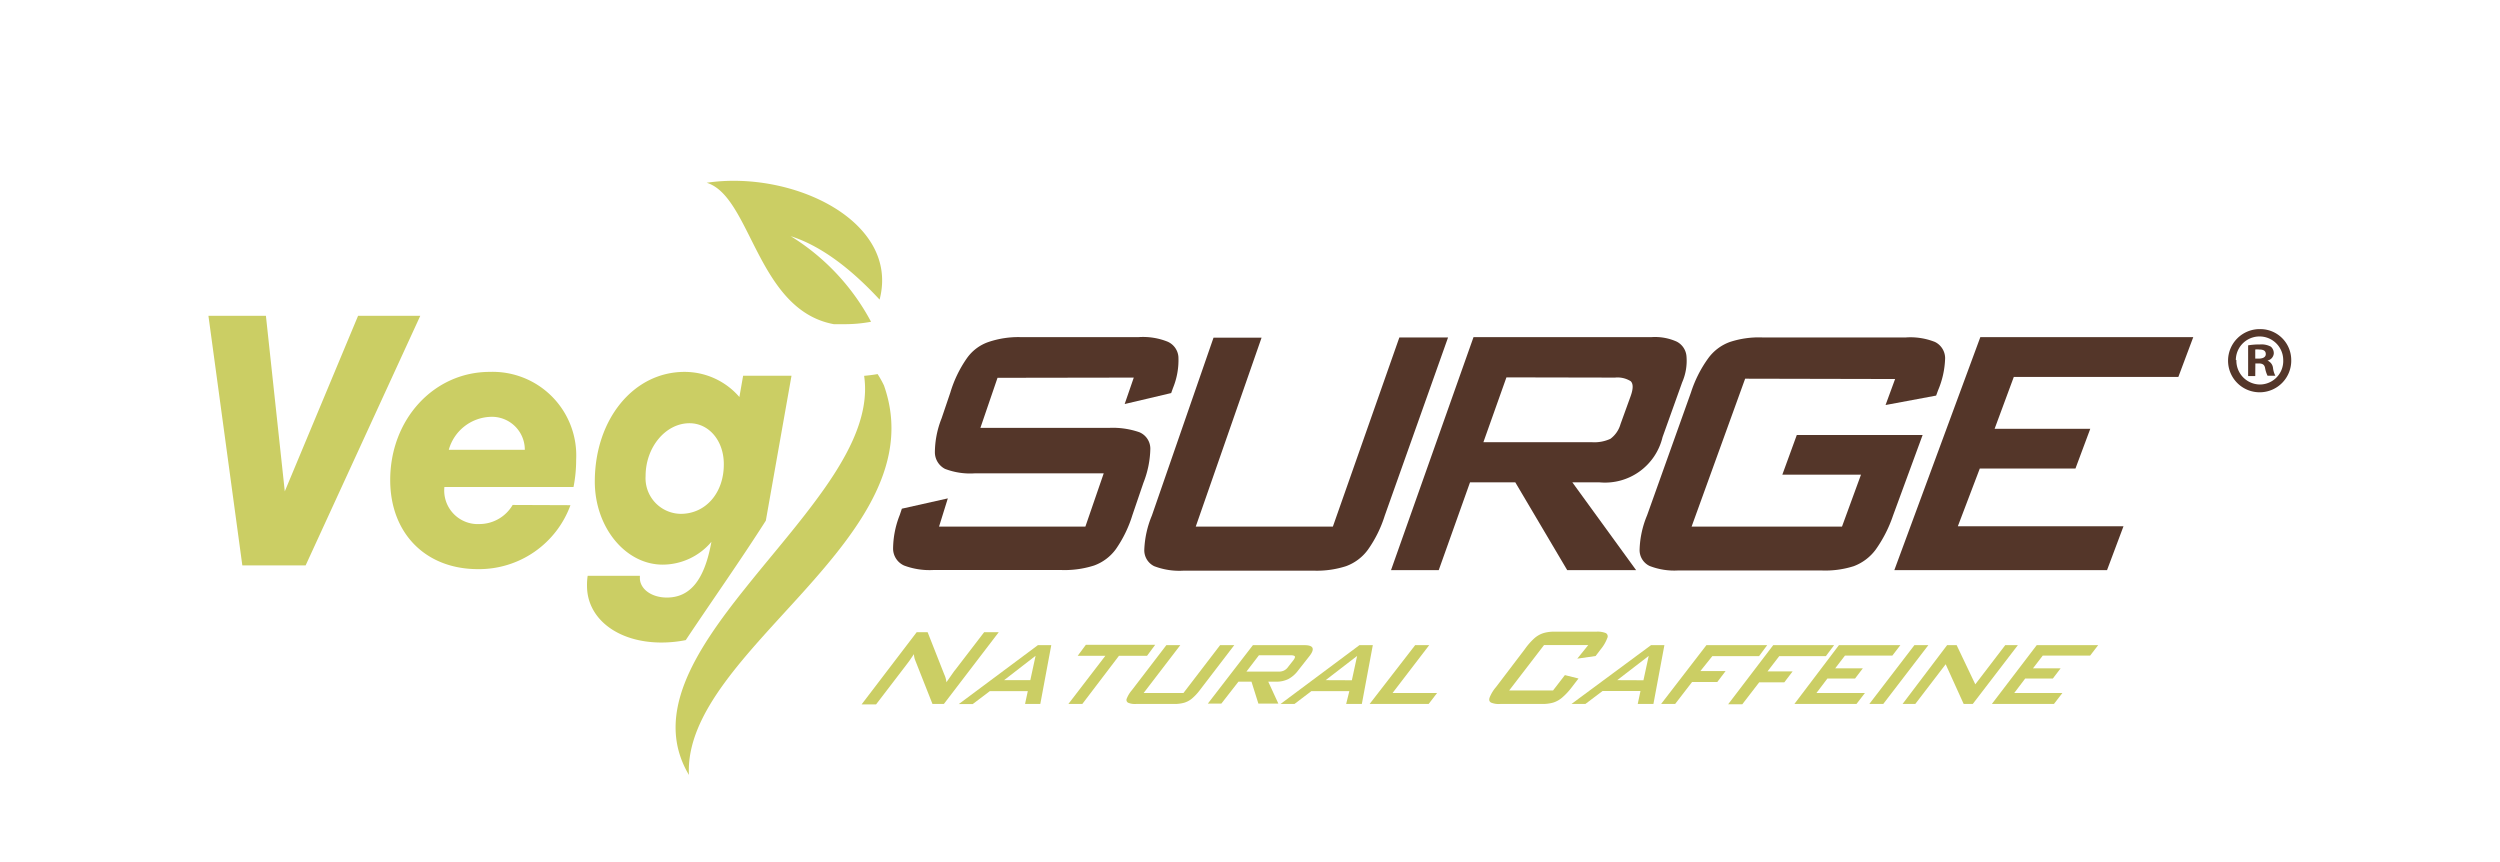
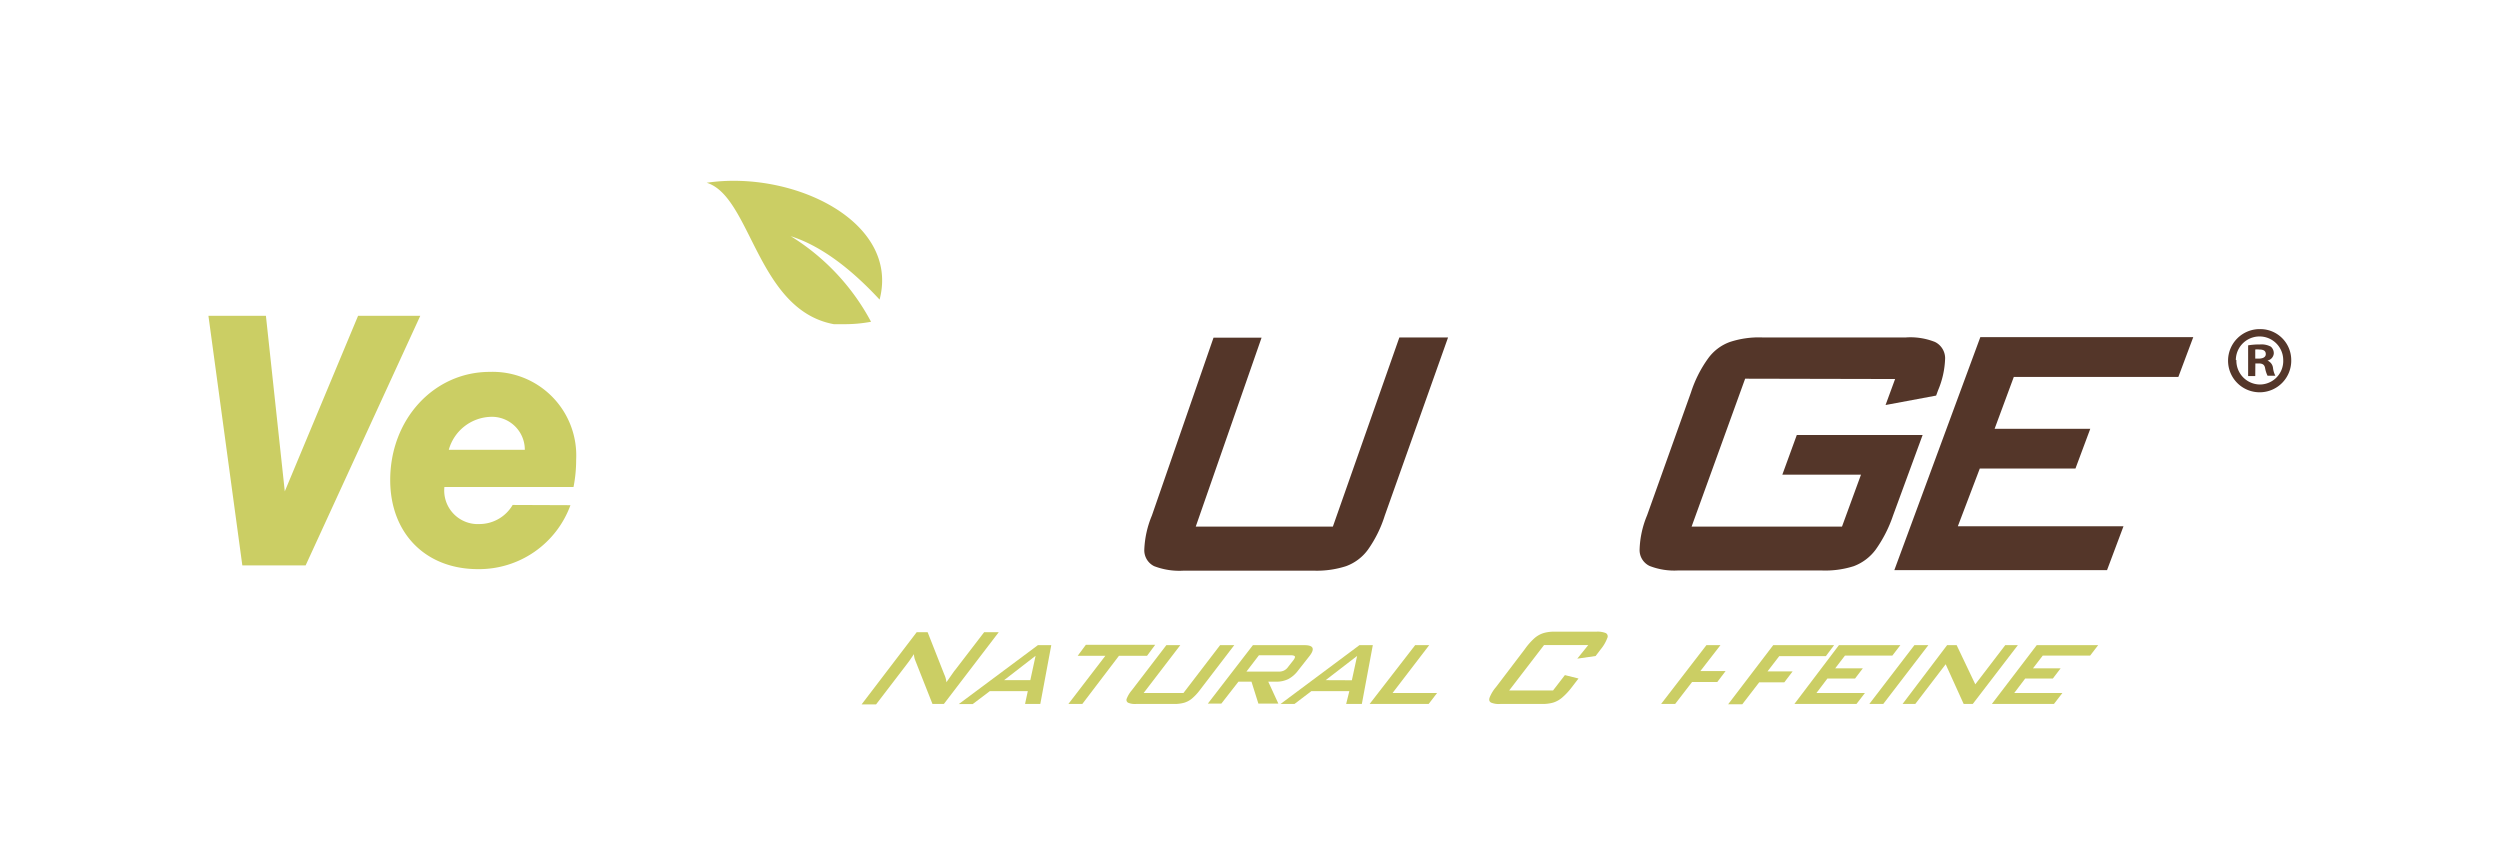
<svg xmlns="http://www.w3.org/2000/svg" viewBox="0 0 227.89 78.61">
  <defs>
    <style>.cls-1{fill:#cbce64;}.cls-2{fill:#543629;}</style>
  </defs>
  <g id="Explore_Functional_Food_Ingredient_section" data-name="Explore Functional Food Ingredient section">
    <path class="cls-1" d="M22.09,51.54,19,28.79h5.24l1.72,16,6.68-16h5.67L27.86,51.54Z" />
    <path class="cls-1" d="M52,46.05a8.87,8.87,0,0,1-8.43,5.83c-4.78,0-8-3.27-8-8.12,0-5.56,4-9.86,9.07-9.86a7.62,7.62,0,0,1,7.88,8,12.73,12.73,0,0,1-.24,2.49H40.51a3.06,3.06,0,0,0,3.22,3.38,3.51,3.51,0,0,0,3-1.74ZM47.84,41a3,3,0,0,0-3.19-3,4.1,4.1,0,0,0-3.74,3Z" />
-     <path class="cls-2" d="M90.93,34.44,89.37,39h11.81a7.39,7.39,0,0,1,2.68.4,1.63,1.63,0,0,1,1,1.51,8.92,8.92,0,0,1-.63,3.1l-1,2.93a11.18,11.18,0,0,1-1.5,3.1,4.24,4.24,0,0,1-2,1.51,8.81,8.81,0,0,1-3,.41H85.08a6.59,6.59,0,0,1-2.67-.41,1.7,1.7,0,0,1-1-1.51,8.49,8.49,0,0,1,.61-3.1l.19-.57,4.19-.94L85.6,48H98.94l1.67-4.85H88.82a6.39,6.39,0,0,1-2.68-.41,1.71,1.71,0,0,1-.92-1.5,8.5,8.5,0,0,1,.61-3.1l.8-2.36a10.92,10.92,0,0,1,1.49-3.1,4,4,0,0,1,2-1.51A8.47,8.47,0,0,1,93,30.73H103.8a6,6,0,0,1,2.62.41,1.65,1.65,0,0,1,1,1.39,6.71,6.71,0,0,1-.5,2.85l-.16.45-4.24,1,.83-2.41Z" />
    <path class="cls-2" d="M109,48h12.5l6.06-17.24H132L126.23,47a11.13,11.13,0,0,1-1.53,3.1,4.29,4.29,0,0,1-2,1.51,8.66,8.66,0,0,1-2.92.41h-11.9a6.4,6.4,0,0,1-2.67-.41,1.61,1.61,0,0,1-.9-1.51A8.92,8.92,0,0,1,105,47l5.62-16.22H115Z" />
-     <path class="cls-2" d="M134.32,30.73h16.24a4.81,4.81,0,0,1,2.28.41,1.65,1.65,0,0,1,.89,1.3,4.88,4.88,0,0,1-.39,2.41l-1.79,5a5.39,5.39,0,0,1-5.73,4.12h-2.49l5.81,8h-6.28l-4.73-8H134l-2.85,8H126.8Zm3,3.67-2.1,5.91h9.89A3.5,3.5,0,0,0,146.8,40a2.51,2.51,0,0,0,.92-1.34l.93-2.57c.23-.65.24-1.1,0-1.34a2.26,2.26,0,0,0-1.43-.33Z" />
    <path class="cls-2" d="M159.08,34.52,154.2,48h13.71l1.73-4.73h-7.17l1.32-3.62h11.47L172.56,47a11.92,11.92,0,0,1-1.58,3.1,4.42,4.42,0,0,1-2,1.51A8.54,8.54,0,0,1,166,52H153a6.19,6.19,0,0,1-2.63-.41,1.6,1.6,0,0,1-.91-1.51,8.71,8.71,0,0,1,.68-3.1l4-11.2a11.08,11.08,0,0,1,1.56-3.1,4.21,4.21,0,0,1,2-1.51,8.45,8.45,0,0,1,2.95-.41h13.08a6.08,6.08,0,0,1,2.65.41,1.66,1.66,0,0,1,.93,1.47,8,8,0,0,1-.64,2.93l-.18.49-4.61.86.87-2.37Z" />
    <path class="cls-2" d="M180.52,30.73h19.41l-1.36,3.63h-15l-1.75,4.73h8.72l-1.35,3.62h-8.72l-2,5.26h15.1l-1.5,4H172.68Z" />
    <path class="cls-1" d="M83.56,57.63h1l1.52,3.86a2.11,2.11,0,0,1,.19.7c.43-.6.69-1,.8-1.12l2.64-3.44h1.33l-5,6.54H85l-1.58-4a1.73,1.73,0,0,1-.11-.54l-.43.63-.31.41-2.71,3.54H78.54Z" />
    <path class="cls-1" d="M94.61,58.81h1.22l-1,5.36H93.44L93.69,63H90.23l-1.56,1.18H87.4ZM93.92,62l.48-2.22L91.53,62Z" />
    <path class="cls-1" d="M98.66,64.17H97.39l3.37-4.39H98.24l.74-1h6.32l-.74,1H102Z" />
    <path class="cls-1" d="M104.25,63.17h3.63l3.34-4.36h1.29l-3.14,4.1a4.59,4.59,0,0,1-.72.77,2,2,0,0,1-.71.38,3.22,3.22,0,0,1-.92.11h-3.45a1.6,1.6,0,0,1-.73-.11.29.29,0,0,1-.13-.38,2.73,2.73,0,0,1,.47-.77l3.14-4.1h1.27Z" />
    <path class="cls-1" d="M114.21,58.81h4.7c.42,0,.66.09.73.25s0,.41-.31.79l-1,1.27a2.68,2.68,0,0,1-.89.78,2.48,2.48,0,0,1-1.11.24h-.72l.92,2h-1.82l-.63-2h-1.19l-1.56,2H110.1Zm.55.92-1.14,1.49h2.9a1.08,1.08,0,0,0,.51-.09,1,1,0,0,0,.4-.35l.48-.61c.12-.17.16-.28.12-.34s-.16-.1-.37-.1Z" />
    <path class="cls-1" d="M123.92,58.81h1.22l-1,5.36h-1.43L123,63h-3.46L118,64.17h-1.27Zm-.69,3.2.48-2.22L120.84,62Z" />
    <path class="cls-1" d="M129,58.81h1.28l-3.34,4.36H131l-.77,1h-5.38Z" />
    <path class="cls-1" d="M140.75,58.8l-3.18,4.14h4l1.08-1.4,1.24.31-.6.78a6,6,0,0,1-.88.95,2.35,2.35,0,0,1-.84.47,3.54,3.54,0,0,1-1,.12h-3.8a1.84,1.84,0,0,1-.84-.12c-.17-.09-.22-.24-.14-.47a3.38,3.38,0,0,1,.58-.95L139,59.17a6,6,0,0,1,.88-1,2.32,2.32,0,0,1,.85-.47,3.51,3.51,0,0,1,1-.12h3.8a2,2,0,0,1,.85.13.34.34,0,0,1,.13.46,3.49,3.49,0,0,1-.58,1l-.48.63-1.67.24,1-1.24Z" />
-     <path class="cls-1" d="M150.5,58.81h1.22l-1,5.36h-1.43l.25-1.18h-3.46l-1.56,1.18h-1.27Zm-.69,3.2.48-2.22L147.42,62Z" />
-     <path class="cls-1" d="M155.55,58.81h5.54l-.74,1h-4.26L155,61.17h2.3l-.76,1h-2.3l-1.54,2h-1.28Z" />
+     <path class="cls-1" d="M155.55,58.81h5.54h-4.26L155,61.17h2.3l-.76,1h-2.3l-1.54,2h-1.28Z" />
    <path class="cls-1" d="M161.64,58.81h5.55l-.75,1h-4.25l-1.07,1.39h2.29l-.76,1h-2.29l-1.54,2h-1.29Z" />
    <path class="cls-1" d="M167.63,58.81h5.6l-.73.95h-4.32l-.89,1.16h2.52l-.71.93h-2.52l-1,1.32H170l-.77,1h-5.66Z" />
    <path class="cls-1" d="M174.51,58.81h1.27l-4.11,5.36H170.4Z" />
    <path class="cls-1" d="M177.49,58.81h.87l1.7,3.57,2.73-3.57h1.15l-4.11,5.36H179l-1.64-3.62-2.77,3.62h-1.16Z" />
    <path class="cls-1" d="M185.66,58.81h5.6l-.73.95h-4.32l-.89,1.16h2.52l-.71.93h-2.52l-1,1.32H188l-.77,1h-5.66Z" />
    <path class="cls-2" d="M208.86,32.81A2.88,2.88,0,1,1,206,30,2.82,2.82,0,0,1,208.86,32.81Zm-5,0A2.17,2.17,0,0,0,206,35.05a2.14,2.14,0,0,0,2.13-2.22,2.16,2.16,0,1,0-4.32,0Zm1.72,1.47h-.65v-2.8A6,6,0,0,1,206,31.4a1.79,1.79,0,0,1,1,.2.79.79,0,0,1,.27.62.73.73,0,0,1-.58.65v0a.82.82,0,0,1,.51.68,2.11,2.11,0,0,0,.21.7h-.71a2.64,2.64,0,0,1-.22-.68c-.05-.31-.22-.44-.58-.44h-.31Zm0-1.59h.31c.36,0,.65-.12.65-.41s-.19-.42-.6-.42a1.48,1.48,0,0,0-.36,0Z" />
-     <path class="cls-1" d="M72.15,34.25H67.74l-.34,1.94a6.6,6.6,0,0,0-5-2.29c-4.66,0-8.18,4.34-8.18,10,0,4.16,2.79,7.57,6.19,7.57a5.83,5.83,0,0,0,4.44-2.08l-.06.31c-.64,3.24-1.93,4.77-4,4.77-1.44,0-2.52-.82-2.46-1.87v-.11H53.57a5.34,5.34,0,0,0-.06.92c0,3,2.82,5.16,6.78,5.16a11.29,11.29,0,0,0,2.22-.22c2.42-3.63,5-7.28,7.3-10.89ZM62.06,46.84a3.25,3.25,0,0,1-3.21-3.45c0-2.63,1.83-4.81,4-4.81,1.78,0,3.13,1.6,3.13,3.72C66,44.92,64.33,46.84,62.06,46.84Z" />
    <path class="cls-1" d="M79.4,29.33a20.47,20.47,0,0,0-7.32-7.8q3.89,1.24,8.1,5.78c1.87-7.14-7.93-11.82-15.76-10.65C68.47,17.9,69,28.25,76,29.55c.28,0,.57,0,.85,0A12.8,12.8,0,0,0,79.4,29.33Z" />
-     <path class="cls-1" d="M74.08,46c-1.91,2.54-4.13,5.09-6.16,7.64-4.65,5.81-8.34,11.59-5.12,17-.56-11.34,22.69-21.6,17.78-35.5A9.32,9.32,0,0,0,80,34.1c-.4.07-.81.12-1.23.16C79.33,38.07,77.1,42,74.08,46Z" />
  </g>
</svg>